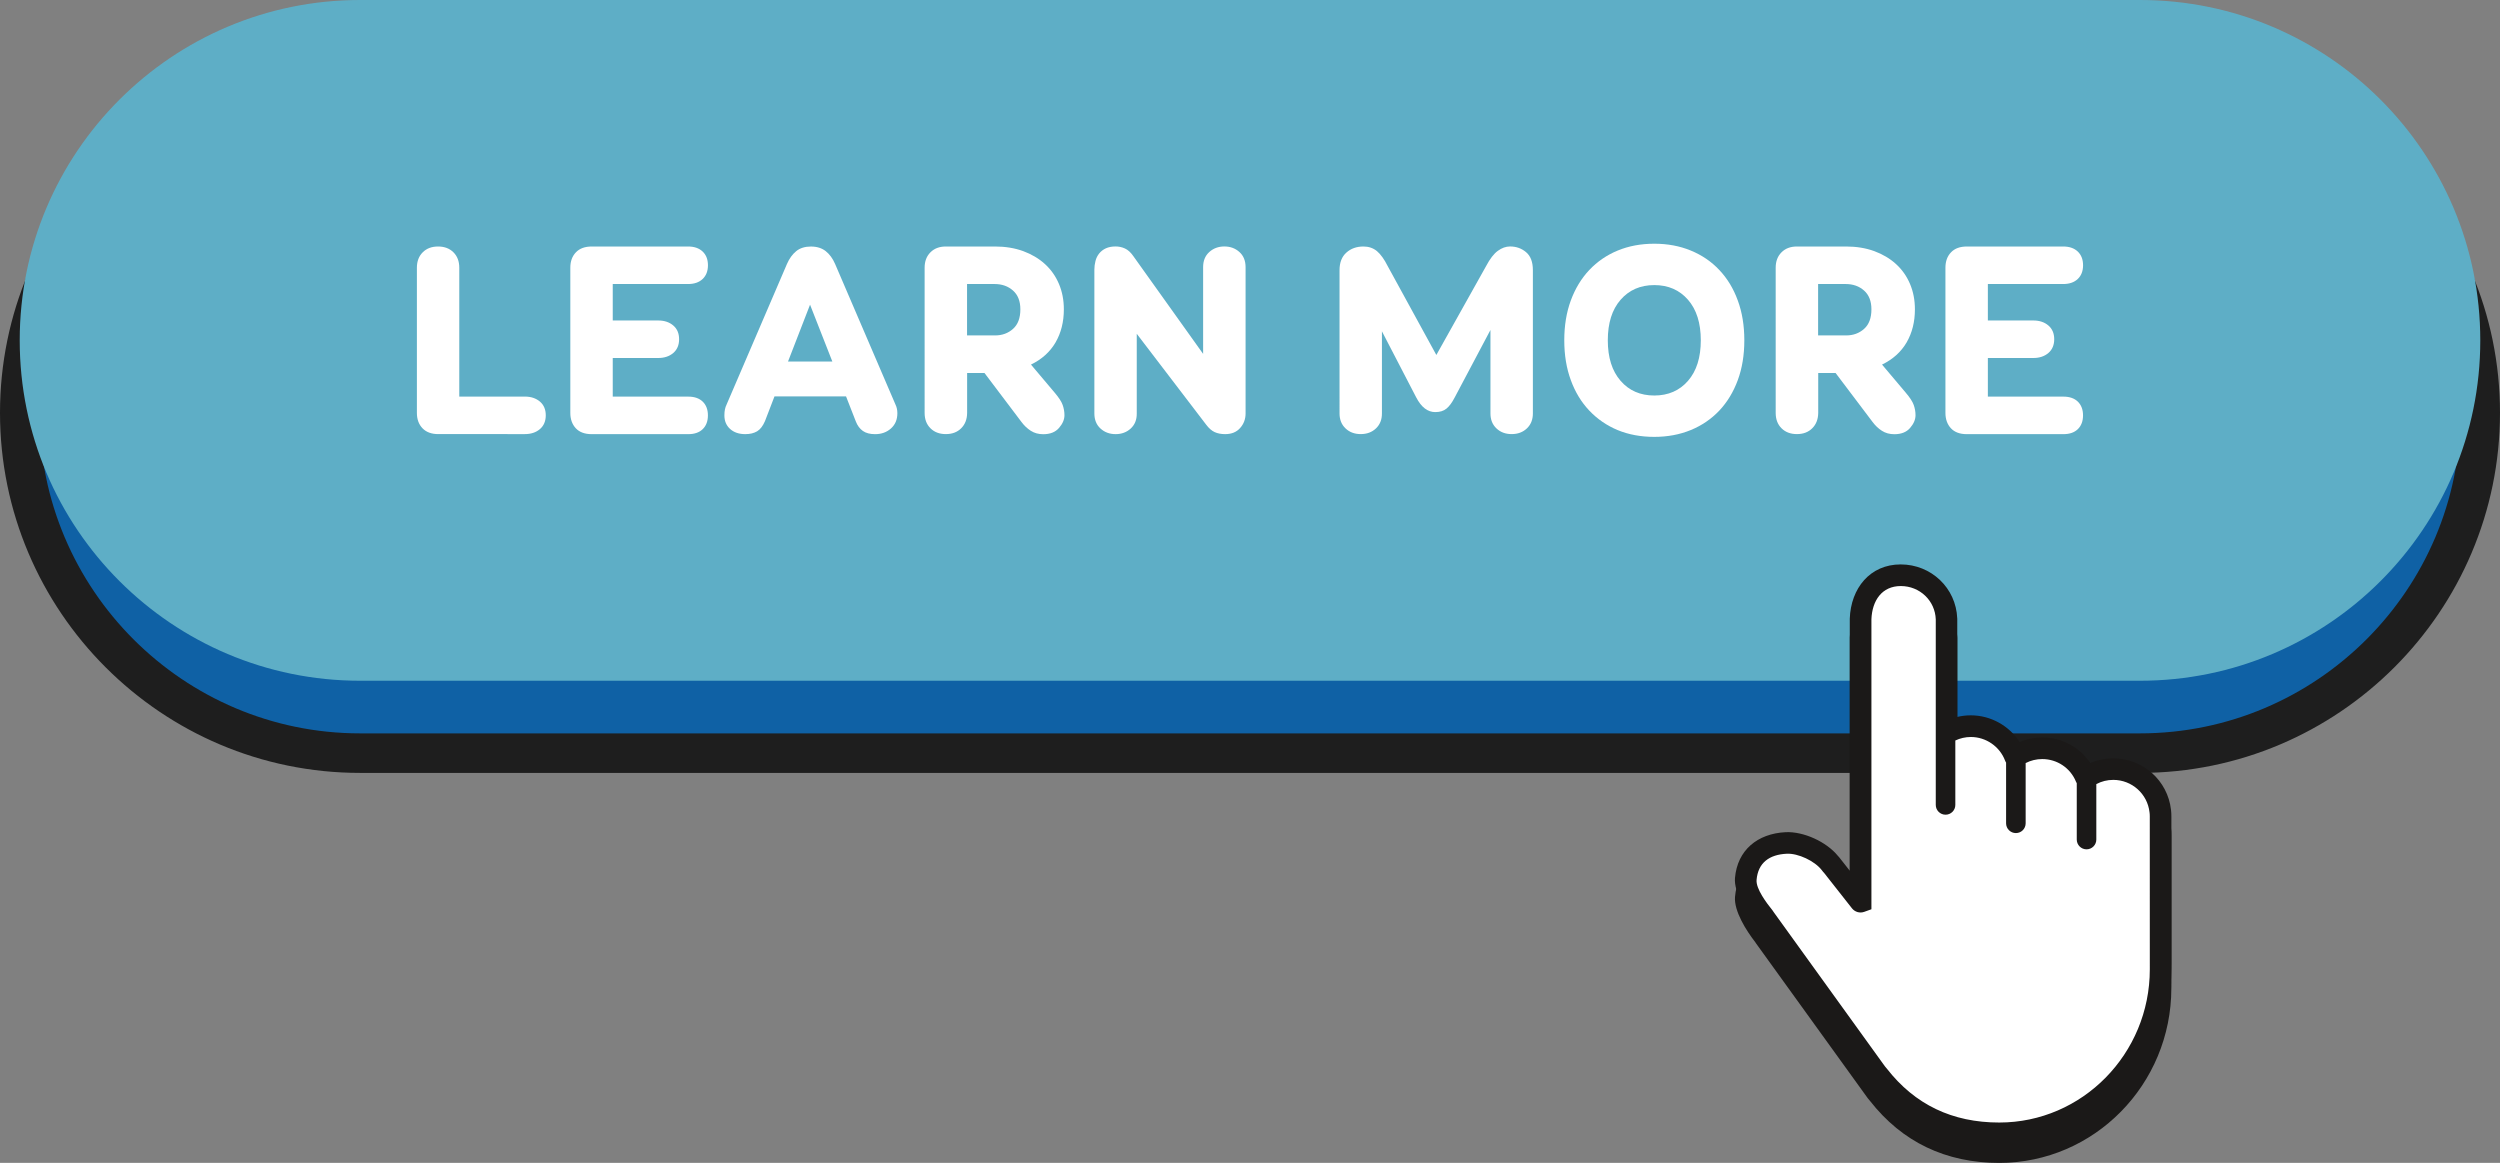
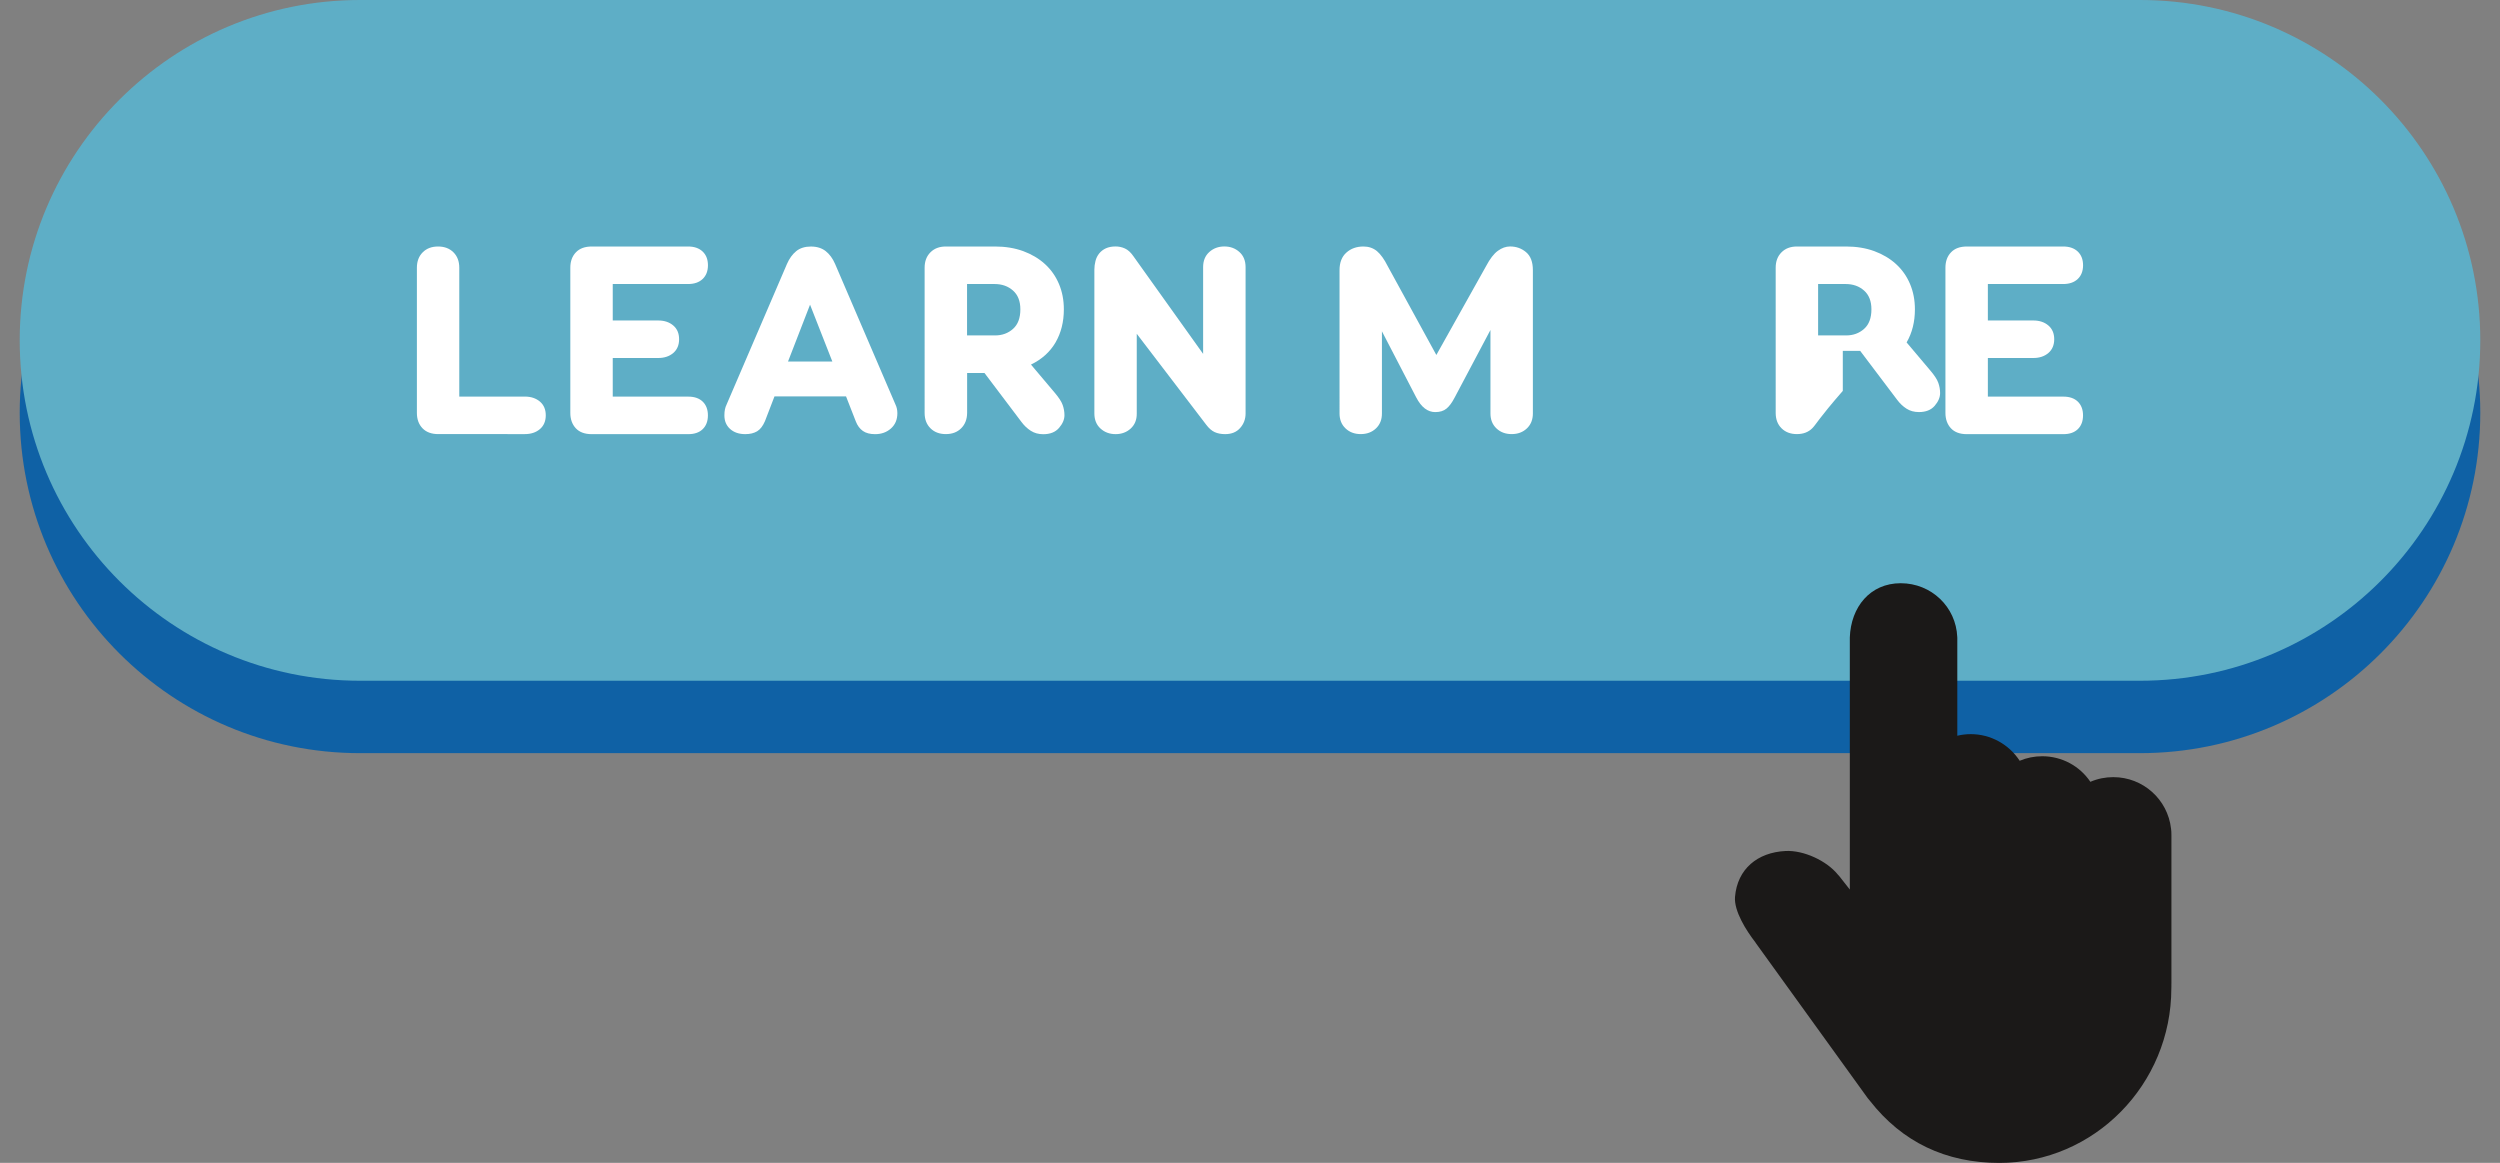
<svg xmlns="http://www.w3.org/2000/svg" fill="#000000" height="305.6" preserveAspectRatio="xMidYMid meet" version="1" viewBox="0.0 0.0 657.0 305.6" width="657" zoomAndPan="magnify">
  <rect x="0.0" y="0.0" width="657.0" height="305.6" fill="#808080" stroke="none" />
  <g>
    <g id="change1_1">
      <path d="M562.36,197.93H94.64c-49.41,0-89.46-40.05-89.46-89.46l0,0c0-49.41,40.05-89.46,89.46-89.46h467.72 c49.41,0,89.46,40.05,89.46,89.46l0,0C651.82,157.88,611.77,197.93,562.36,197.93z" fill="#0f61a5" />
    </g>
    <g id="change2_1">
-       <path d="M562.36,203.12H94.64C42.46,203.12,0,160.66,0,108.48s42.46-94.64,94.64-94.64h467.72 c52.18,0,94.64,42.46,94.64,94.64S614.54,203.12,562.36,203.12z M94.64,24.21c-46.47,0-84.26,37.8-84.26,84.26 s37.8,84.26,84.26,84.26h467.72c46.47,0,84.26-37.8,84.26-84.26s-37.8-84.26-84.26-84.26C562.36,24.21,94.64,24.21,94.64,24.21z" fill="#1e1e1e" />
-     </g>
+       </g>
    <g id="change3_1">
      <path d="M562.36,178.9H94.64c-49.41,0-89.46-40.05-89.46-89.46l0,0C5.18,40.05,45.23,0,94.64,0h467.72 c49.41,0,89.46,40.05,89.46,89.46l0,0C651.82,138.85,611.77,178.9,562.36,178.9z" fill="#5eaec6" />
    </g>
    <g id="change4_1">
      <path d="M570.64,258.64v0.71l-0.01,0.34c0,25.32-20.28,45.92-45.22,45.92c-14.07,0-25.52-5.48-33.99-16.31 l-0.11-0.14c-0.23-0.26-0.32-0.36-0.42-0.5l-0.03-0.03l-29.43-40.79l-0.1-0.16c-0.03-0.05-0.05-0.09-0.08-0.12 c-2.3-2.96-5.6-8.12-5.29-11.88c0.63-7.33,5.91-11.67,13.28-12.04c4.76-0.24,10.81,2.55,13.79,6.25c0.11,0.1,0.21,0.2,0.3,0.32 l2.8,3.56v-66.25c0.28-7.99,5.33-14.25,13.38-14.25c8.03,0,14.54,6.21,14.86,14.16l0.01,0.22v25.7c1.15-0.28,2.35-0.42,3.56-0.42 c5.22,0,10.05,2.72,12.83,7c1.86-0.79,3.87-1.19,5.93-1.19c5.16,0,9.85,2.56,12.65,6.72c1.89-0.82,3.94-1.23,6.03-1.23 c7.76,0,14.29,5.81,15.17,13.53c0.08,0.53,0.1,1.14,0.1,1.74v38.93C570.64,258.47,570.64,258.54,570.64,258.64z" fill="#1b1918" />
    </g>
    <g id="change5_2">
-       <path d="M568.18,214.57c0-0.48-0.03-0.96-0.08-1.42c-0.7-6.2-5.97-11-12.34-11c-2.66,0-5.11,0.83-7.13,2.26 c-0.02,0.02-0.04,0.01-0.05-0.02c-1.84-4.53-6.3-7.72-11.5-7.72c-2.64,0-5.08,0.82-7.08,2.22c-0.02,0.02-0.04,0.01-0.05-0.02 c-1.78-4.69-6.31-8.02-11.62-8.02c-2.32,0-4.49,0.63-6.35,1.75c-0.02,0.02-0.05,0-0.05-0.03v-29.83l-0.01-0.06 c-0.22-6.42-5.54-11.5-12.01-11.5c-6.48,0-11.8,5.09-12.02,11.5v0.05v74.2c0,0.03-0.04,0.05-0.06,0.02l-7.78-9.9 c-0.04-0.05-0.08-0.08-0.13-0.11c-2.31-3.01-6.01-4.89-10.14-4.68c-5.93,0.3-10.82,5.01-11.33,10.92 c-0.27,3.23,0.74,6.23,2.57,8.53c0.07,0.11,0.1,0.15,0.19,0.31l30.79,39.17c0.1,0.13,0.15,0.19,0.36,0.43 c0.05,0.06,0.14,0.16,0.18,0.21c7.75,9.97,19.78,15.99,33.26,15.99c23.42,0,42.39-19.29,42.39-43.09c0-0.37,0.01-0.72,0-1.08 c0.01-0.08,0-0.08,0-0.12L568.18,214.57L568.18,214.57L568.18,214.57z" fill="#ffffff" />
-     </g>
+       </g>
    <g id="change4_2">
-       <path d="M570.64,253.49v-38.93c0-0.6-0.03-1.2-0.1-1.74c-0.87-7.72-7.39-13.53-15.17-13.53 c-2.1,0-4.14,0.42-6.03,1.23c-2.79-4.15-7.48-6.72-12.65-6.72c-2.06,0-4.07,0.41-5.93,1.19c-2.78-4.28-7.61-7-12.83-7 c-1.2,0-2.41,0.14-3.56,0.42v-25.7l-0.01-0.22c-0.32-7.95-6.82-14.16-14.86-14.16c-8.05,0-13.1,6.26-13.38,14.25v66.25l-2.8-3.56 c-0.09-0.12-0.19-0.22-0.3-0.32c-2.98-3.7-9.03-6.49-13.79-6.25c-7.37,0.38-12.65,4.72-13.28,12.04 c-0.32,3.76,2.99,8.92,5.29,11.88c0.02,0.03,0.05,0.07,0.08,0.12l0.1,0.16l29.43,40.79l0.03,0.03c0.11,0.14,0.18,0.23,0.42,0.5 l0.11,0.14c8.45,10.83,19.9,16.31,33.99,16.31c24.94,0,45.22-20.6,45.22-45.92l0.01-0.34v-0.71 C570.65,253.61,570.65,253.54,570.64,253.49z M564.97,253.58l-0.01,0.04l0.01,0.11v1.02c0,22.19-17.75,40.25-39.57,40.25 c-12.33,0-22.17-4.7-29.54-14.17l-0.32-0.38c-0.12-0.14-0.16-0.17-0.19-0.23l-29.24-40.54c-0.04-0.05-0.06-0.1-0.09-0.14 l-0.22-0.32c-1.48-1.83-4.38-5.63-4.17-8c0.39-4.51,3.37-6.64,7.91-6.86c3.02-0.16,7.39,1.92,9.22,4.31l0.44,0.56l0.08,0.05 l7.43,9.44c0.76,0.95,2.04,1.32,3.18,0.92l1.92-0.69v-76.22c0.19-4.89,2.75-8.72,7.72-8.72c4.99,0,9.02,3.84,9.19,8.76v48.76 c0,1.42,1.15,2.57,2.57,2.57c1.42,0,2.57-1.15,2.57-2.57v-16.93c1.26-0.6,2.66-0.92,4.09-0.92c3.96,0,7.56,2.49,8.97,6.17 c0.08,0.19,0.16,0.39,0.28,0.56v15.95c0,1.42,1.15,2.57,2.57,2.57c1.43,0,2.57-1.15,2.57-2.57v-15.83 c1.34-0.69,2.82-1.05,4.36-1.05c3.91,0,7.39,2.34,8.86,5.93c0.06,0.15,0.13,0.29,0.21,0.42v14.8c0,1.42,1.15,2.57,2.57,2.57 c1.42,0,2.57-1.15,2.57-2.57v-14.57c1.36-0.73,2.88-1.11,4.45-1.11c4.88,0,8.98,3.65,9.53,8.51c0.05,0.34,0.07,0.7,0.07,1.08 L564.97,253.58L564.97,253.58z" fill="#1b1918" />
-     </g>
+       </g>
    <g fill="#ffffff" id="change5_1">
      <path d="M111.03,112.55c-0.98-1.03-1.47-2.37-1.47-4.04V70.35c0-1.67,0.51-3.02,1.53-4.04 c1.03-1.03,2.37-1.53,4.04-1.53s3.02,0.51,4.04,1.53c1.03,1.03,1.53,2.37,1.53,4.04v33.87h17.23c1.62,0,2.94,0.45,3.97,1.32 c1.03,0.88,1.53,2.09,1.53,3.61s-0.51,2.73-1.53,3.61c-1.03,0.88-2.35,1.32-3.97,1.32H115.2 C113.41,114.09,112.01,113.57,111.03,112.55z" />
      <path d="M151.32,112.55c-0.95-1.03-1.44-2.37-1.44-4.04V70.35c0-1.67,0.49-3.02,1.47-4.04 c0.98-1.03,2.37-1.53,4.18-1.53h25.3c1.62,0,2.89,0.44,3.82,1.32c0.93,0.88,1.4,2.09,1.4,3.61s-0.47,2.73-1.4,3.61 c-0.93,0.88-2.2,1.32-3.82,1.32h-19.8v9.58h11.94c1.62,0,2.94,0.44,3.97,1.32c1.03,0.88,1.53,2.09,1.53,3.61s-0.51,2.73-1.53,3.61 c-1.03,0.88-2.35,1.32-3.97,1.32h-11.94v10.15h19.87c1.62,0,2.88,0.45,3.78,1.32c0.9,0.88,1.36,2.09,1.36,3.61 c0,1.52-0.46,2.73-1.36,3.61c-0.9,0.88-2.16,1.32-3.78,1.32h-25.44C153.66,114.09,152.27,113.57,151.32,112.55z" />
      <path d="M198.98,113.34c-0.83,0.5-1.87,0.75-3.11,0.75c-1.67,0-3-0.46-4-1.36s-1.5-2.1-1.5-3.57 c0-0.62,0.05-1.15,0.15-1.6c0.1-0.46,0.24-0.87,0.43-1.25l15.87-36.95c0.62-1.43,1.44-2.55,2.43-3.36c1-0.81,2.29-1.21,3.86-1.21 c1.57,0,2.87,0.41,3.89,1.21c1.03,0.82,1.84,1.93,2.46,3.36l15.87,36.95c0.33,0.67,0.5,1.43,0.5,2.29c0,1.67-0.56,3-1.68,4 c-1.12,1-2.51,1.5-4.18,1.5c-1.33,0-2.41-0.28-3.21-0.85c-0.81-0.57-1.43-1.41-1.85-2.5l-2.57-6.58h-18.8l-2.5,6.5 C200.49,111.94,199.81,112.84,198.98,113.34z M218.74,95.01l-5.86-14.94l-5.79,14.94H218.74z" />
      <path d="M252.6,112.55c-1.03,1.03-2.37,1.53-4.04,1.53s-3.01-0.51-4.04-1.53c-1.03-1.03-1.53-2.37-1.53-4.04V70.35 c0-1.67,0.51-3.02,1.53-4.04c1.03-1.03,2.37-1.53,4.04-1.53h12.94c2.72,0,5.18,0.41,7.39,1.21c2.21,0.82,4.12,1.94,5.72,3.4 c1.6,1.46,2.82,3.19,3.68,5.22s1.29,4.25,1.29,6.69c0,3.29-0.73,6.18-2.18,8.69c-1.46,2.5-3.61,4.44-6.46,5.82l6.22,7.37 c1.1,1.29,1.8,2.37,2.11,3.25c0.31,0.88,0.47,1.78,0.47,2.68c0,1.15-0.48,2.26-1.44,3.36c-0.95,1.1-2.33,1.64-4.14,1.64 c-1.24,0-2.33-0.3-3.25-0.89c-0.93-0.59-1.75-1.37-2.46-2.32l-9.72-12.87h-4.57v10.51C254.14,110.18,253.63,111.53,252.6,112.55z M261.5,88.15c1.86,0,3.43-0.57,4.72-1.72c1.29-1.15,1.93-2.85,1.93-5.14c0-2.14-0.64-3.78-1.93-4.93 c-1.29-1.15-2.91-1.72-4.86-1.72h-7.22v13.51H261.5z" />
      <path d="M297.15,112.62c-1.07,0.98-2.39,1.47-3.97,1.47c-1.57,0-2.89-0.49-3.97-1.47 c-1.07-0.97-1.61-2.3-1.61-3.97v-37.8c0-0.77,0.1-1.51,0.29-2.25c0.18-0.74,0.51-1.4,0.96-1.97c0.46-0.57,1.04-1.03,1.75-1.36 c0.72-0.33,1.57-0.5,2.57-0.5c0.85,0,1.68,0.17,2.46,0.53c0.79,0.36,1.51,1.01,2.18,1.97L316.18,93V70.21 c0-1.67,0.53-2.99,1.61-3.97c1.07-0.97,2.4-1.47,3.97-1.47s2.89,0.49,3.97,1.47c1.08,0.98,1.61,2.3,1.61,3.97v38.45 c0,1.48-0.48,2.76-1.43,3.82c-0.95,1.08-2.26,1.61-3.93,1.61c-1.05,0-1.97-0.17-2.76-0.53s-1.53-1.01-2.25-1.97l-18.23-23.87 v20.94C298.76,110.32,298.22,111.64,297.15,112.62z" />
      <path d="M361.61,112.58c-1.05,1-2.39,1.5-4.01,1.5c-1.62,0-2.95-0.5-4-1.5c-1.05-1-1.57-2.31-1.57-3.93V71 c0-2,0.59-3.54,1.79-4.61c1.19-1.08,2.7-1.61,4.5-1.61c1.38,0,2.56,0.41,3.54,1.21c0.97,0.82,1.92,2.13,2.82,3.93l12.79,23.37 l13.08-23.37c1-1.9,2.03-3.24,3.08-4c1.05-0.77,2.12-1.15,3.21-1.15c1.62,0,3.03,0.5,4.21,1.5c1.19,1,1.79,2.57,1.79,4.72v37.66 c0,1.62-0.52,2.93-1.57,3.93s-2.39,1.5-4.01,1.5s-2.95-0.5-4-1.5c-1.05-1-1.57-2.31-1.57-3.93V86.72l-9.43,17.8 c-0.67,1.29-1.37,2.24-2.11,2.85c-0.74,0.62-1.73,0.93-2.97,0.93c-2,0-3.67-1.29-5-3.86l-9.01-17.37v21.58 C363.18,110.27,362.66,111.58,361.61,112.58z" />
-       <path d="M417.67,107.91c-2.1-2.21-3.72-4.88-4.86-8.01c-1.15-3.12-1.72-6.61-1.72-10.47s0.57-7.35,1.72-10.47 c1.15-3.12,2.77-5.79,4.86-8.01c2.1-2.21,4.58-3.92,7.47-5.11c2.88-1.19,6.08-1.79,9.61-1.79c3.48,0,6.67,0.59,9.58,1.79 c2.91,1.19,5.41,2.89,7.5,5.11c2.1,2.21,3.72,4.88,4.86,8.01c1.15,3.12,1.72,6.61,1.72,10.47s-0.57,7.35-1.72,10.47 c-1.15,3.12-2.77,5.79-4.86,8.01c-2.1,2.21-4.6,3.92-7.5,5.11c-2.91,1.19-6.09,1.79-9.58,1.79c-3.52,0-6.74-0.59-9.65-1.79 C422.25,111.83,419.77,110.12,417.67,107.91z M434.75,103.94c3.67,0,6.63-1.29,8.86-3.86c2.24-2.57,3.36-6.12,3.36-10.65 s-1.12-8.07-3.36-10.65c-2.24-2.57-5.19-3.86-8.86-3.86c-3.67,0-6.62,1.29-8.86,3.86c-2.24,2.57-3.36,6.12-3.36,10.65 s1.12,8.07,3.36,10.65C428.13,102.66,431.09,103.94,434.75,103.94z" />
-       <path d="M476.26,112.55c-1.03,1.03-2.37,1.53-4.04,1.53s-3.01-0.51-4.04-1.53c-1.03-1.03-1.53-2.37-1.53-4.04 V70.35c0-1.67,0.51-3.02,1.53-4.04c1.03-1.03,2.37-1.53,4.04-1.53h12.94c2.72,0,5.18,0.41,7.39,1.21c2.21,0.82,4.12,1.94,5.72,3.4 c1.6,1.46,2.82,3.19,3.68,5.22s1.29,4.25,1.29,6.69c0,3.29-0.73,6.18-2.18,8.69c-1.46,2.5-3.61,4.44-6.46,5.82l6.22,7.37 c1.1,1.29,1.8,2.37,2.11,3.25c0.31,0.88,0.47,1.78,0.47,2.68c0,1.15-0.48,2.26-1.43,3.36c-0.95,1.1-2.33,1.64-4.14,1.64 c-1.24,0-2.33-0.3-3.25-0.89c-0.93-0.59-1.75-1.37-2.46-2.32l-9.72-12.87h-4.57v10.51C477.8,110.18,477.29,111.53,476.26,112.55z M485.16,88.15c1.86,0,3.43-0.57,4.72-1.72c1.29-1.15,1.93-2.85,1.93-5.14c0-2.14-0.64-3.78-1.93-4.93 c-1.29-1.15-2.91-1.72-4.86-1.72h-7.22v13.51H485.16z" />
+       <path d="M476.26,112.55c-1.03,1.03-2.37,1.53-4.04,1.53s-3.01-0.51-4.04-1.53c-1.03-1.03-1.53-2.37-1.53-4.04 V70.35c0-1.67,0.51-3.02,1.53-4.04c1.03-1.03,2.37-1.53,4.04-1.53h12.94c2.72,0,5.18,0.41,7.39,1.21c2.21,0.82,4.12,1.94,5.72,3.4 c1.6,1.46,2.82,3.19,3.68,5.22s1.29,4.25,1.29,6.69c0,3.29-0.73,6.18-2.18,8.69l6.22,7.37 c1.1,1.29,1.8,2.37,2.11,3.25c0.31,0.88,0.47,1.78,0.47,2.68c0,1.15-0.48,2.26-1.43,3.36c-0.95,1.1-2.33,1.64-4.14,1.64 c-1.24,0-2.33-0.3-3.25-0.89c-0.93-0.59-1.75-1.37-2.46-2.32l-9.72-12.87h-4.57v10.51C477.8,110.18,477.29,111.53,476.26,112.55z M485.16,88.15c1.86,0,3.43-0.57,4.72-1.72c1.29-1.15,1.93-2.85,1.93-5.14c0-2.14-0.64-3.78-1.93-4.93 c-1.29-1.15-2.91-1.72-4.86-1.72h-7.22v13.51H485.16z" />
      <path d="M512.7,112.55c-0.95-1.03-1.44-2.37-1.44-4.04V70.35c0-1.67,0.49-3.02,1.47-4.04 c0.98-1.03,2.37-1.53,4.18-1.53h25.3c1.62,0,2.89,0.44,3.82,1.32c0.93,0.88,1.4,2.09,1.4,3.61s-0.47,2.73-1.4,3.61 c-0.93,0.88-2.2,1.32-3.82,1.32h-19.8v9.58h11.94c1.62,0,2.94,0.44,3.97,1.32c1.03,0.88,1.53,2.09,1.53,3.61s-0.51,2.73-1.53,3.61 c-1.03,0.88-2.35,1.32-3.97,1.32h-11.94v10.15h19.87c1.62,0,2.88,0.45,3.78,1.32c0.9,0.88,1.36,2.09,1.36,3.61 c0,1.52-0.46,2.73-1.36,3.61c-0.9,0.88-2.16,1.32-3.78,1.32h-25.45C515.03,114.09,513.65,113.57,512.7,112.55z" />
    </g>
  </g>
</svg>